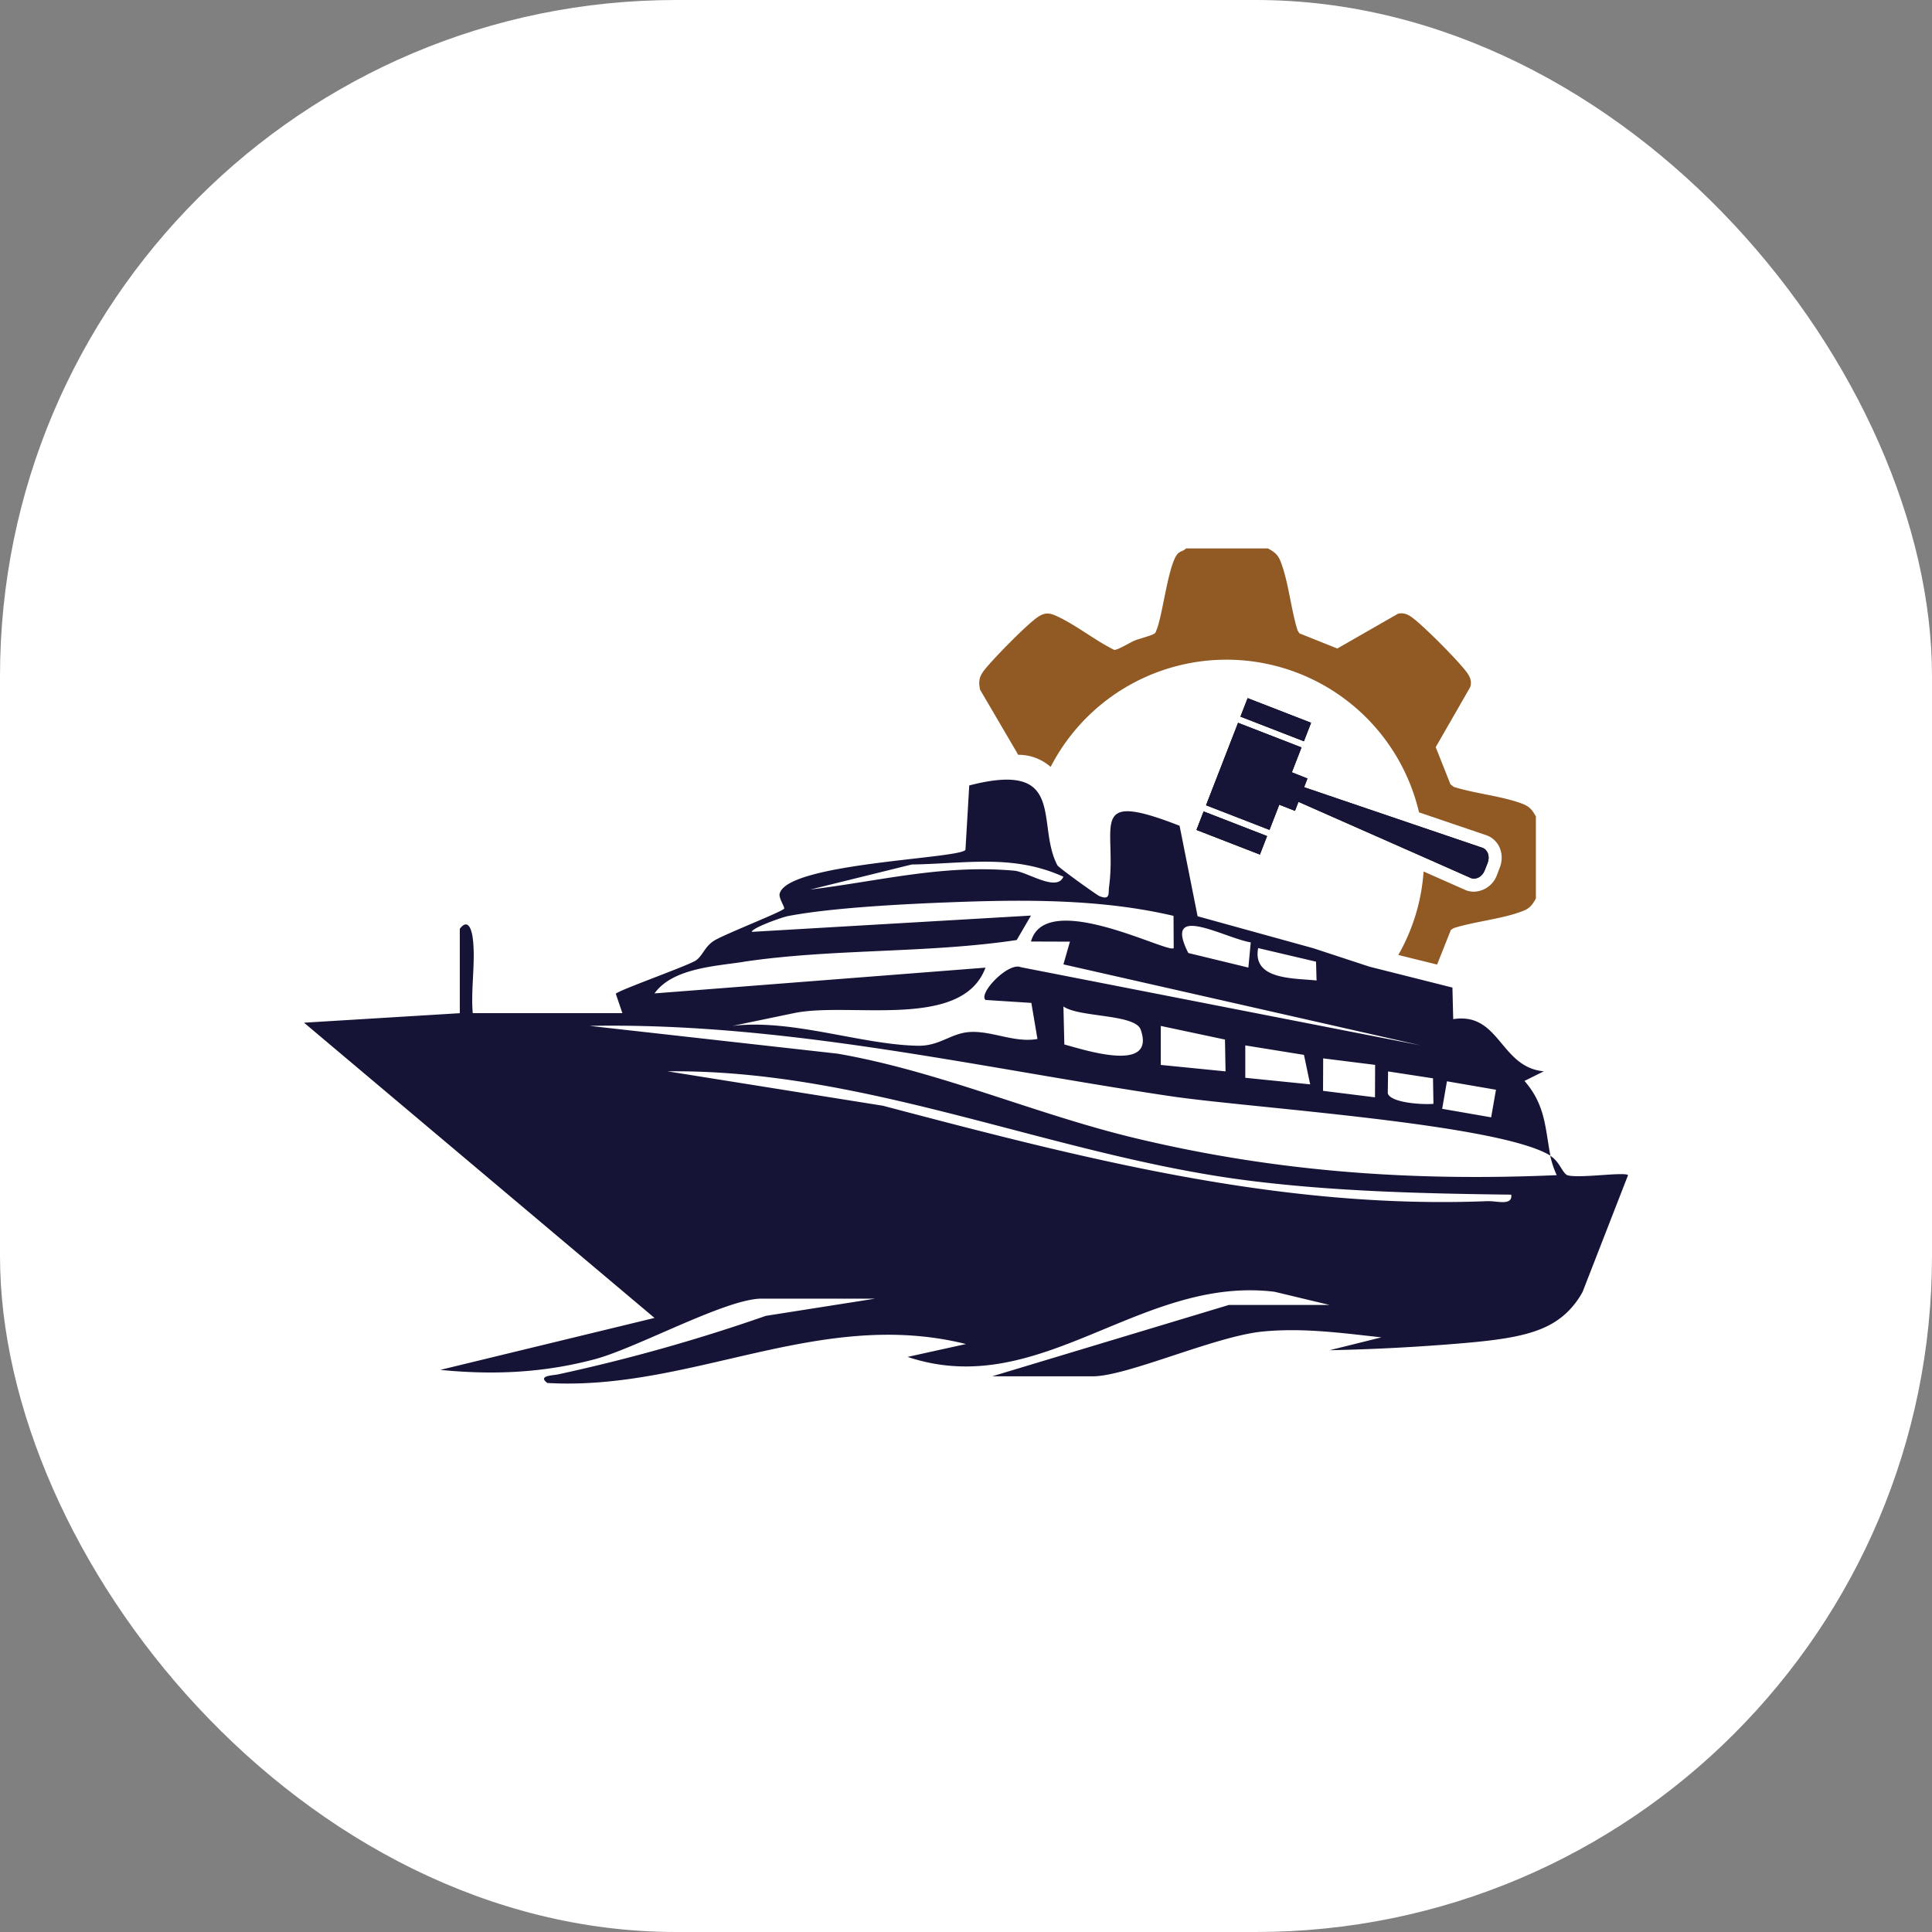
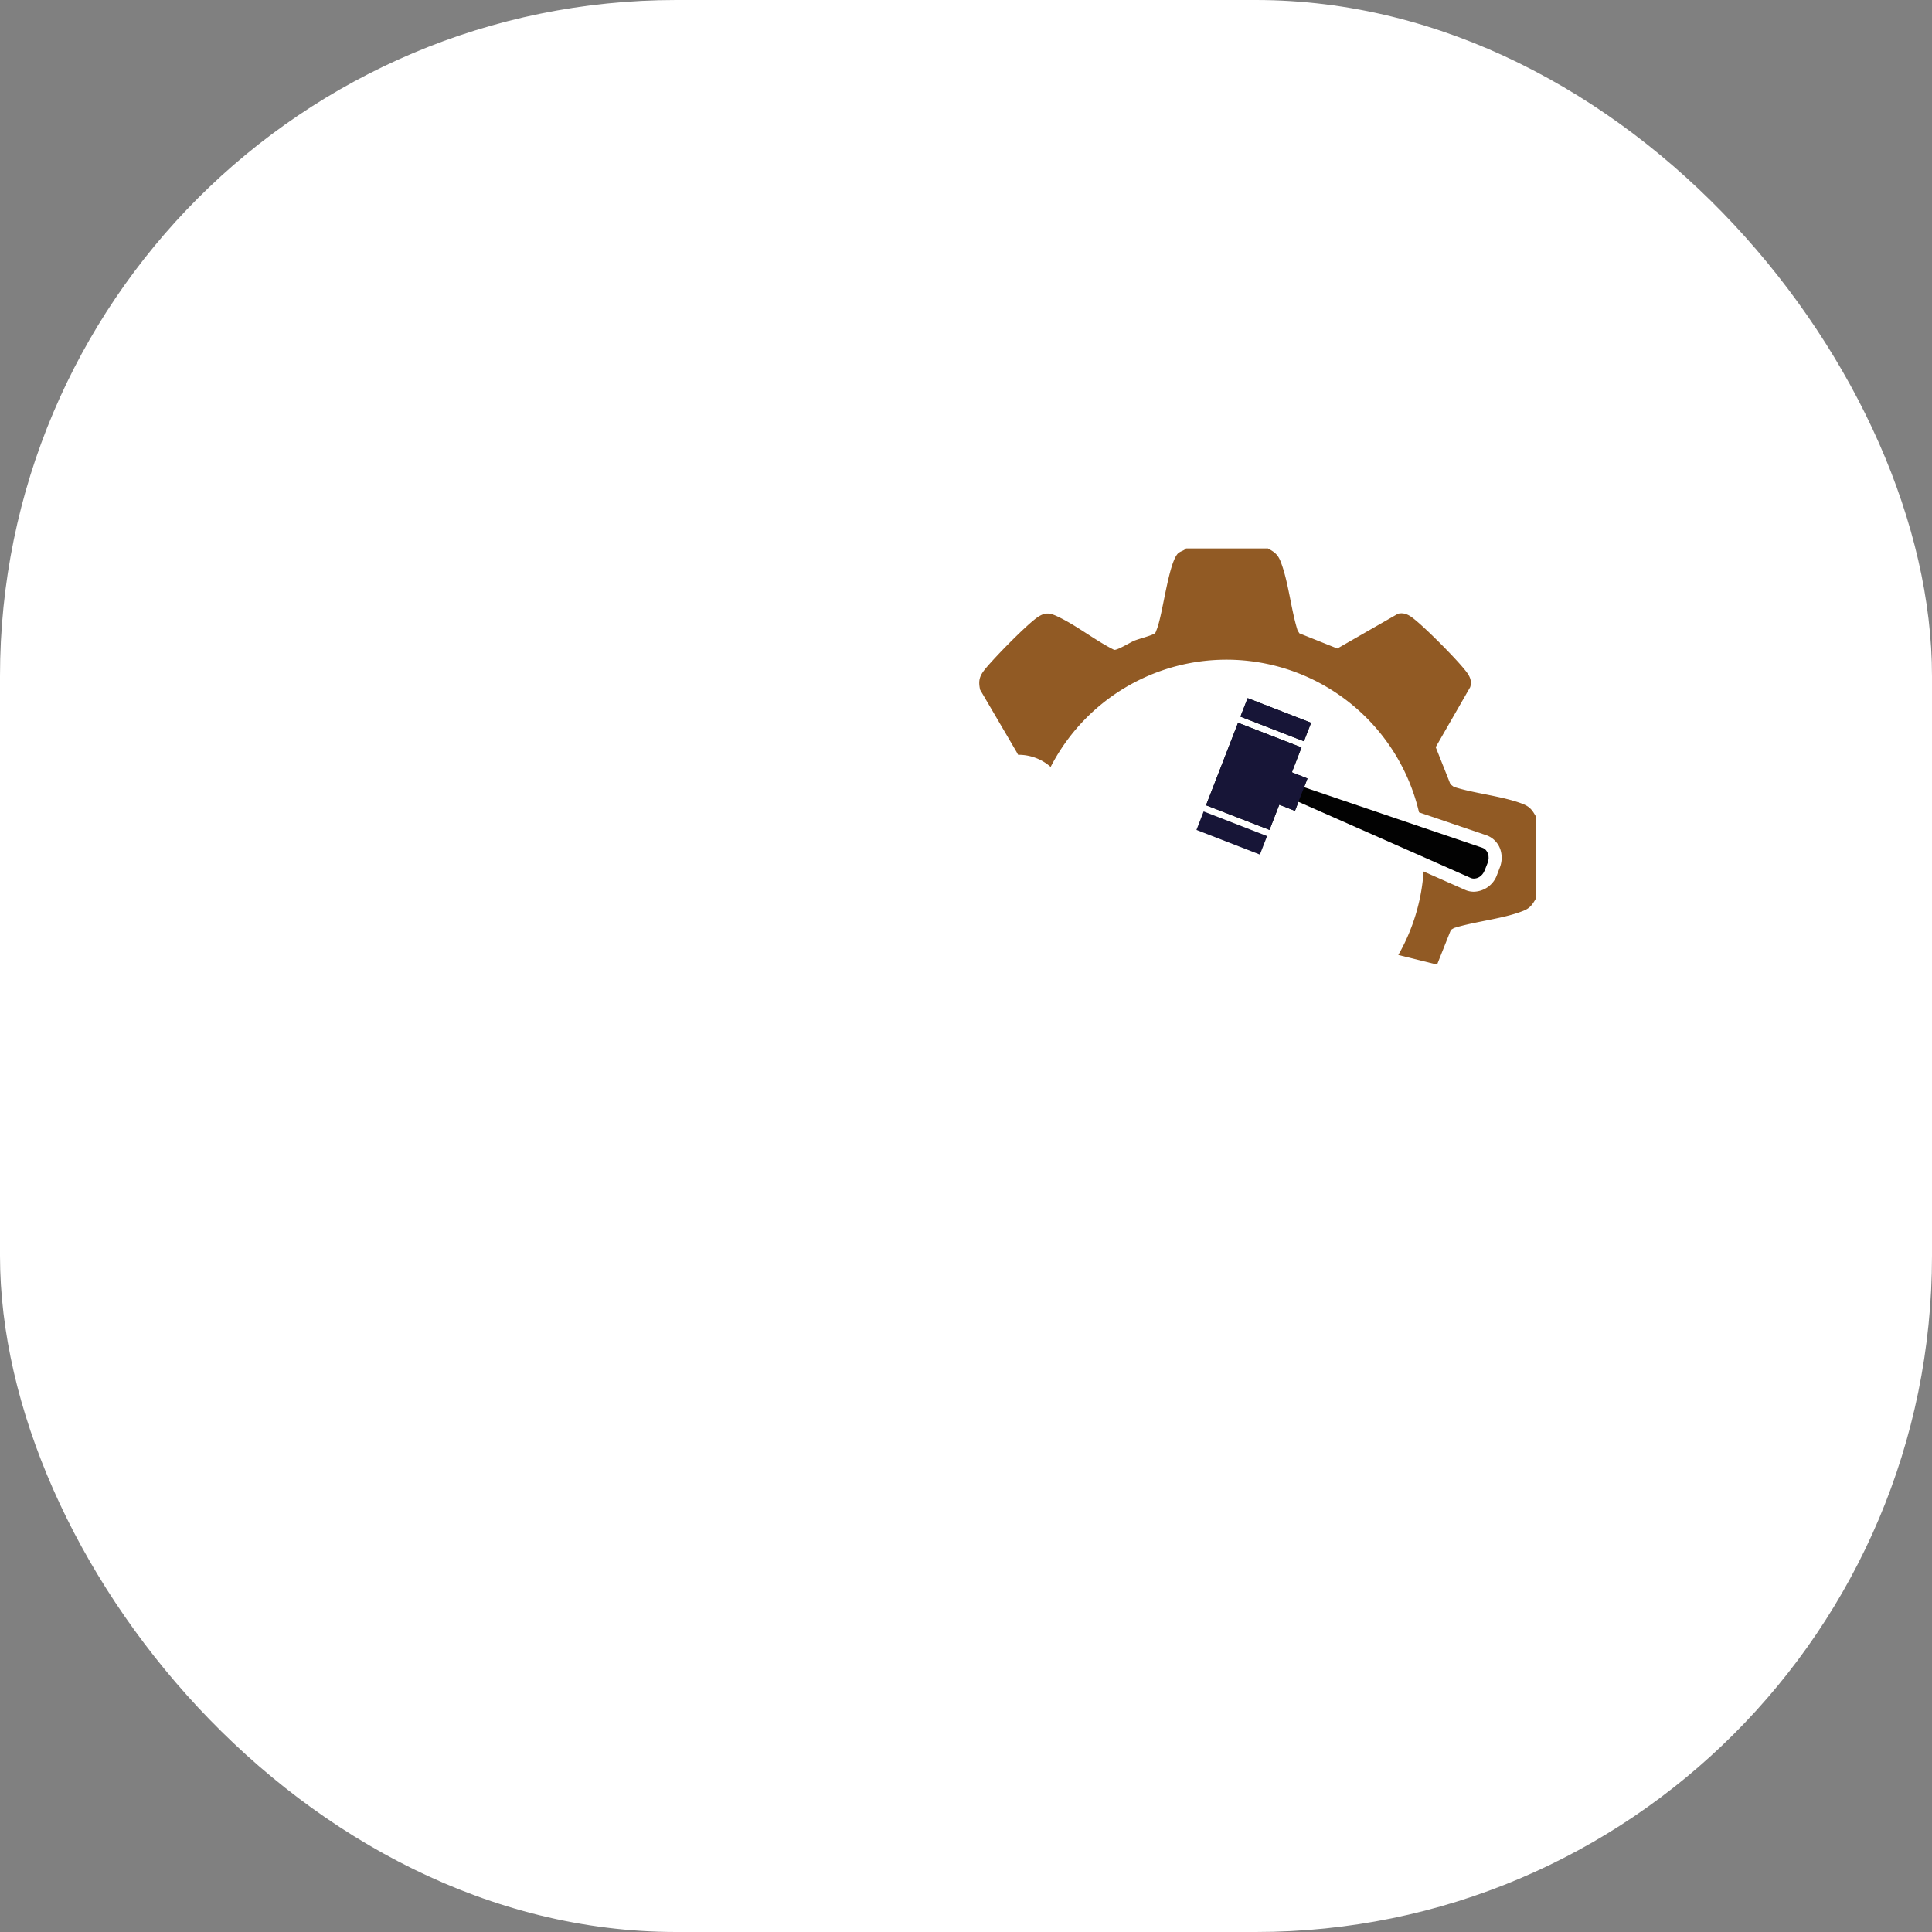
<svg xmlns="http://www.w3.org/2000/svg" version="1.1" width="1000" height="1000">
  <rect width="100%" height="100%" fill="#808080" stroke="none" />
  <g clip-path="url(#SvgjsClipPath1011)">
    <rect width="1000" height="1000" fill="#ffffff" />
    <g transform="matrix(1.362,0,0,1.362,150,151.362)">
      <svg version="1.1" width="514" height="512">
        <svg id="Layer_1" data-name="Layer 1" viewBox="0 0 514 512">
          <defs>
            <style>.cls-1{fill:#020202;}.cls-2{fill:#171537;}.cls-3{fill:#915a24;}.cls-4{fill:#161436;}.cls-5{fill:none;}.cls-6{fill:#fff;}</style>
            <clipPath id="SvgjsClipPath1011">
              <rect width="1000" height="1000" x="0" y="0" rx="350" ry="350" />
            </clipPath>
          </defs>
          <rect class="cls-1" x="349.52" y="170.97" width="33.62" height="25.87" transform="translate(62.31 458.83) rotate(-68.78)" />
-           <rect class="cls-1" x="354.2" y="192.49" width="7.54" height="25.87" rx="0.03" transform="translate(36.91 464.78) rotate(-68.78)" />
          <rect class="cls-1" x="370.92" y="149.44" width="7.54" height="25.87" rx="0.03" transform="translate(87.71 452.89) rotate(-68.78)" />
          <path class="cls-1" d="M381.94,197l-7.61-3,4.77-12.3,7.62,3a.06.06,0,0,1,0,.07L382,197A.05.05,0,0,1,381.94,197Z" />
          <path class="cls-1" d="M455.22,216.78l-1.12,2.83c-.92,2.41-3.28,3.7-5.27,2.93l-17.72-7.85-49.83-22,2.09-5.37,46.87,15.93v0l23.06,7.83C455.29,211.83,456.14,214.39,455.22,216.78Z" />
          <rect class="cls-2" x="349.52" y="170.97" width="33.62" height="25.87" transform="translate(62.31 458.83) rotate(-68.78)" />
          <rect class="cls-2" x="354.2" y="192.49" width="7.54" height="25.87" rx="0.03" transform="translate(36.91 464.78) rotate(-68.78)" />
          <rect class="cls-2" x="370.92" y="149.44" width="7.54" height="25.87" rx="0.03" transform="translate(87.71 452.89) rotate(-68.78)" />
-           <path class="cls-2" d="M381.94,197l-7.61-3,4.77-12.3,7.62,3a.06.06,0,0,1,0,.07L382,197A.05.05,0,0,1,381.94,197Z" />
-           <path class="cls-2" d="M455.22,216.78l-1.12,2.83c-.92,2.41-3.28,3.7-5.27,2.93l-17.72-7.85-49.83-22,2.09-5.37,46.87,15.93v0l23.06,7.83C455.29,211.83,456.14,214.39,455.22,216.78Z" />
+           <path class="cls-2" d="M381.94,197l-7.61-3,4.77-12.3,7.62,3a.06.06,0,0,1,0,.07L382,197Z" />
          <path class="cls-3" d="M473.55,199.16v31.17c-1.38,2.45-2.33,3.77-5.07,4.79-7.7,3-18.09,3.9-26.11,6.44l-1.12.69L436,255.44l-14.74-3.65a74.06,74.06,0,0,0,9.61-31.73l16.14,7.14a8.31,8.31,0,0,0,3,.54,9.61,9.61,0,0,0,8.73-6.31l1.09-2.86a10.17,10.17,0,0,0,.23-6.83,8.64,8.64,0,0,0-5.18-5.4l-25.74-8.75a75.16,75.16,0,0,0-140-17.27,18.44,18.44,0,0,0-12.37-4.61c-.2-.36-.39-.73-.58-1.08L262.34,151c-.81-3.63-.14-5.39,2.07-8.08,3.9-4.67,14.13-15.1,18.81-18.79,3.85-3,5.62-2.46,9.63-.45,6.89,3.44,13.48,8.71,20.44,12.16,1.27.13,5.94-2.75,7.55-3.45s6.77-2,7.78-2.77c.55-.42.57-.91.82-1.49,2.37-5.86,4.47-25.41,8.15-29,1-.87,2.17-.92,3-1.84h31.15c2.47,1.37,3.76,2.3,4.81,5,3,7.71,3.9,18.1,6.43,26.14l.69,1.12,14.42,5.77,23.06-13.22c2.47-.57,4.28.53,6.1,2,4.57,3.61,15.55,14.67,19.25,19.27,1.65,2,2.94,4,2.07,6.66L435.48,172.8l5.6,14.11,1.29,1c8,2.56,18.41,3.48,26.11,6.44C471.22,195.41,472.17,196.7,473.55,199.16Z" />
-           <path class="cls-4" d="M485.69,335.53c-2-.54-3-5.18-6.69-7.45a35.37,35.37,0,0,0,2.47,7.38c-54.89,2.39-106.56-1.24-159.92-14-38.21-9.13-74.52-25.41-113.37-32.17l-94.25-10.56c74.62-1.4,147.73,15.91,221.12,26.77,30.24,4.46,124.22,10.36,144,22.54-2-10.53-1.85-19.24-9.84-28.39l7.35-3.65c-16.67-1.55-16.7-22.59-34.43-19.83l-.3-12-31.53-7.94-21.31-7-44-12.16-6.85-34.39c-35.5-13.86-23.71.1-26.79,23.11-.35,2.55.59,5.31-3.65,3.63-1-.39-15.59-10.85-16-11.74-8.26-15.59,3.92-40-33.49-30.32l-1.44,24.47c-2.14,3.41-67.83,4.94-70.62,16.7-.39,1.68,2.05,5.13,1.71,5.65-.82,1.19-21.86,9.4-26.32,12-4,2.32-4.67,6.25-7.53,7.87-4.09,2.32-29.15,11.18-30.12,12.48l2.5,7.36H69.53c-.81-9.06,1.14-19.61,0-28.42-.44-3.58-1.87-7.65-4.93-3.63v32.07L5.4,277.52l133.2,112.2L57.2,409.46c20,2,39.22,1.16,58.78-4.07,16.08-4.32,49.83-23,63.32-23h43.17l-41.57,6.54A669,669,0,0,1,102,411.16c-1.88.42-8,.44-4.12,3.28,54.88,3.13,103.3-28.69,159.08-14.8l-22.18,4.89c50.49,16.89,88.23-31,139.47-24.75l20.86,5H356.9l-90,27.13H305.1c13.15,0,46.23-15.15,64.43-17,15.37-1.53,30.19.54,45.31,2.19l-19.68,4.89c17.24-.35,32.9-1.24,46.74-2.35,23.78-1.89,36.71-4,45.41-14.06a31.57,31.57,0,0,0,4-5.79l17.27-44.35C507.07,334.15,490.27,336.74,485.69,335.53ZM294.35,285.8,294,271.35c5.92,4.24,27.29,2.79,29.38,8.85C329.13,296.71,302.49,288,294.35,285.8ZM331,293.57l0-14.82,24.39,5.18.22,12.09Zm32.11,4.89,0-12.31,22.3,3.6,2.36,11.2Zm49.29,7.42-19.74-2.46.05-12.34,19.74,2.47Zm27.35-6.09L458.38,303l-1.83,10.48-18.62-3.23Zm-5.13,8.56c-3.72.39-16.5-.32-17.36-4.05l.12-8.26,17.07,2.62ZM368,249.17l22,5.16.2,7.15C381.59,260.54,365.73,261.33,368,249.17ZM365.19,247l-.91,9.57-22.82-5.53C331.62,231.59,355.08,245.3,365.19,247ZM236.35,217.4c20.43-.29,38.41-4.07,57.63,4.64-2.47,5.94-13.69-1.85-18.68-2.29-27.25-2.42-50.93,3.92-77.5,7.17Zm-64.11,37c34.12-5.11,69.79-3.16,104-8.29l5.43-9.3L175.57,243c0-1.43,11.06-5.45,13.77-6,16.5-3.18,44-4.57,61.37-5.23,28.39-1.09,57.6-1.31,85.13,5.15l.07,12.24c-1.7,2.39-48.62-22.69-54.24-2.49l14.8.05L294,255.36l135.69,30.76L277.82,256.43c-4.76-2.05-16.28,10-13.42,12.45L281.81,270l2.32,13.71c-8.8,1.56-17.41-3.23-25.87-2.64-7.13.5-11.32,5.38-19.61,5.21-21.59-.4-47.81-10.31-70.45-7.53l23.46-4.88c21.21-4.39,63.86,6.68,72.72-17.27L138.6,266.39C145.38,256.89,161.42,256.06,172.24,254.43Zm283.35,90.92c-79.5,3.26-154.29-16.26-230.19-36.24L143.53,296c75.83-.86,146.89,32.22,221.12,41.56,32.8,4.12,66.55,4.91,99.53,5.31C464.77,347.22,458.6,345.23,455.59,345.35Z" />
          <line class="cls-5" x1="410.25" y1="256.23" x2="388.94" y2="249.2" />
-           <rect class="cls-6" x="453.56" y="491.67" width="5" height="12" />
        </svg>
      </svg>
    </g>
  </g>
</svg>